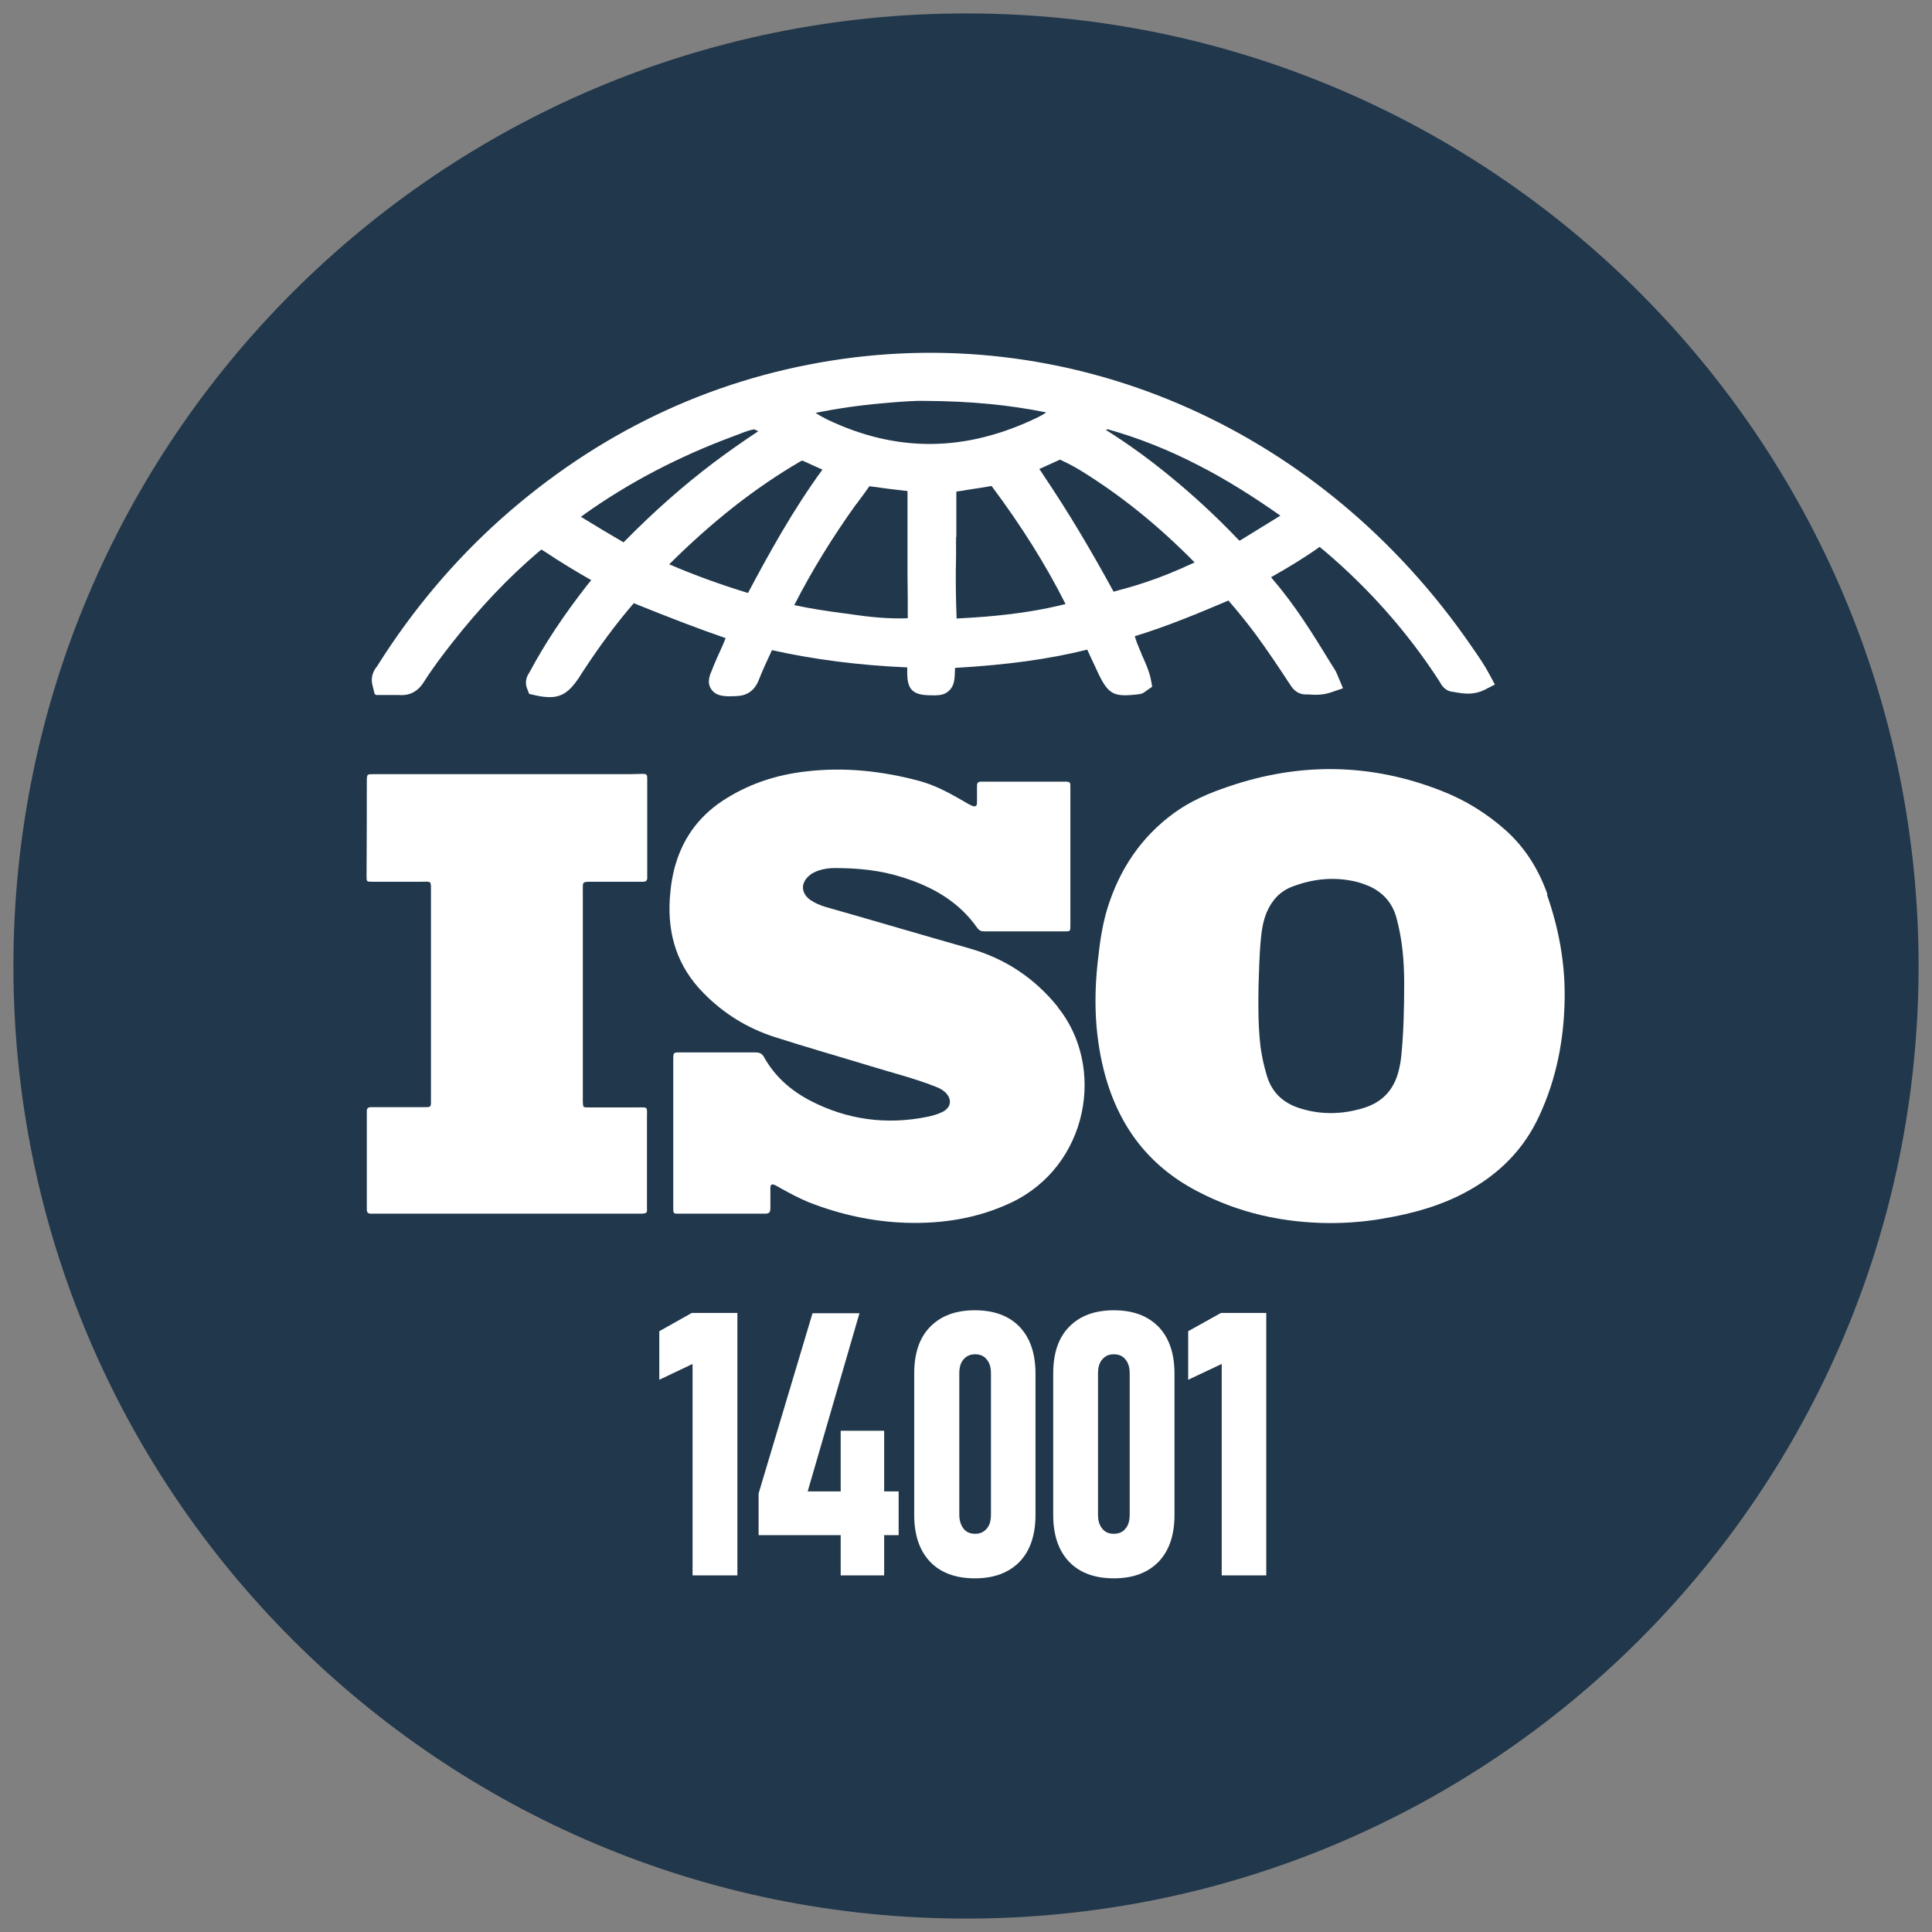
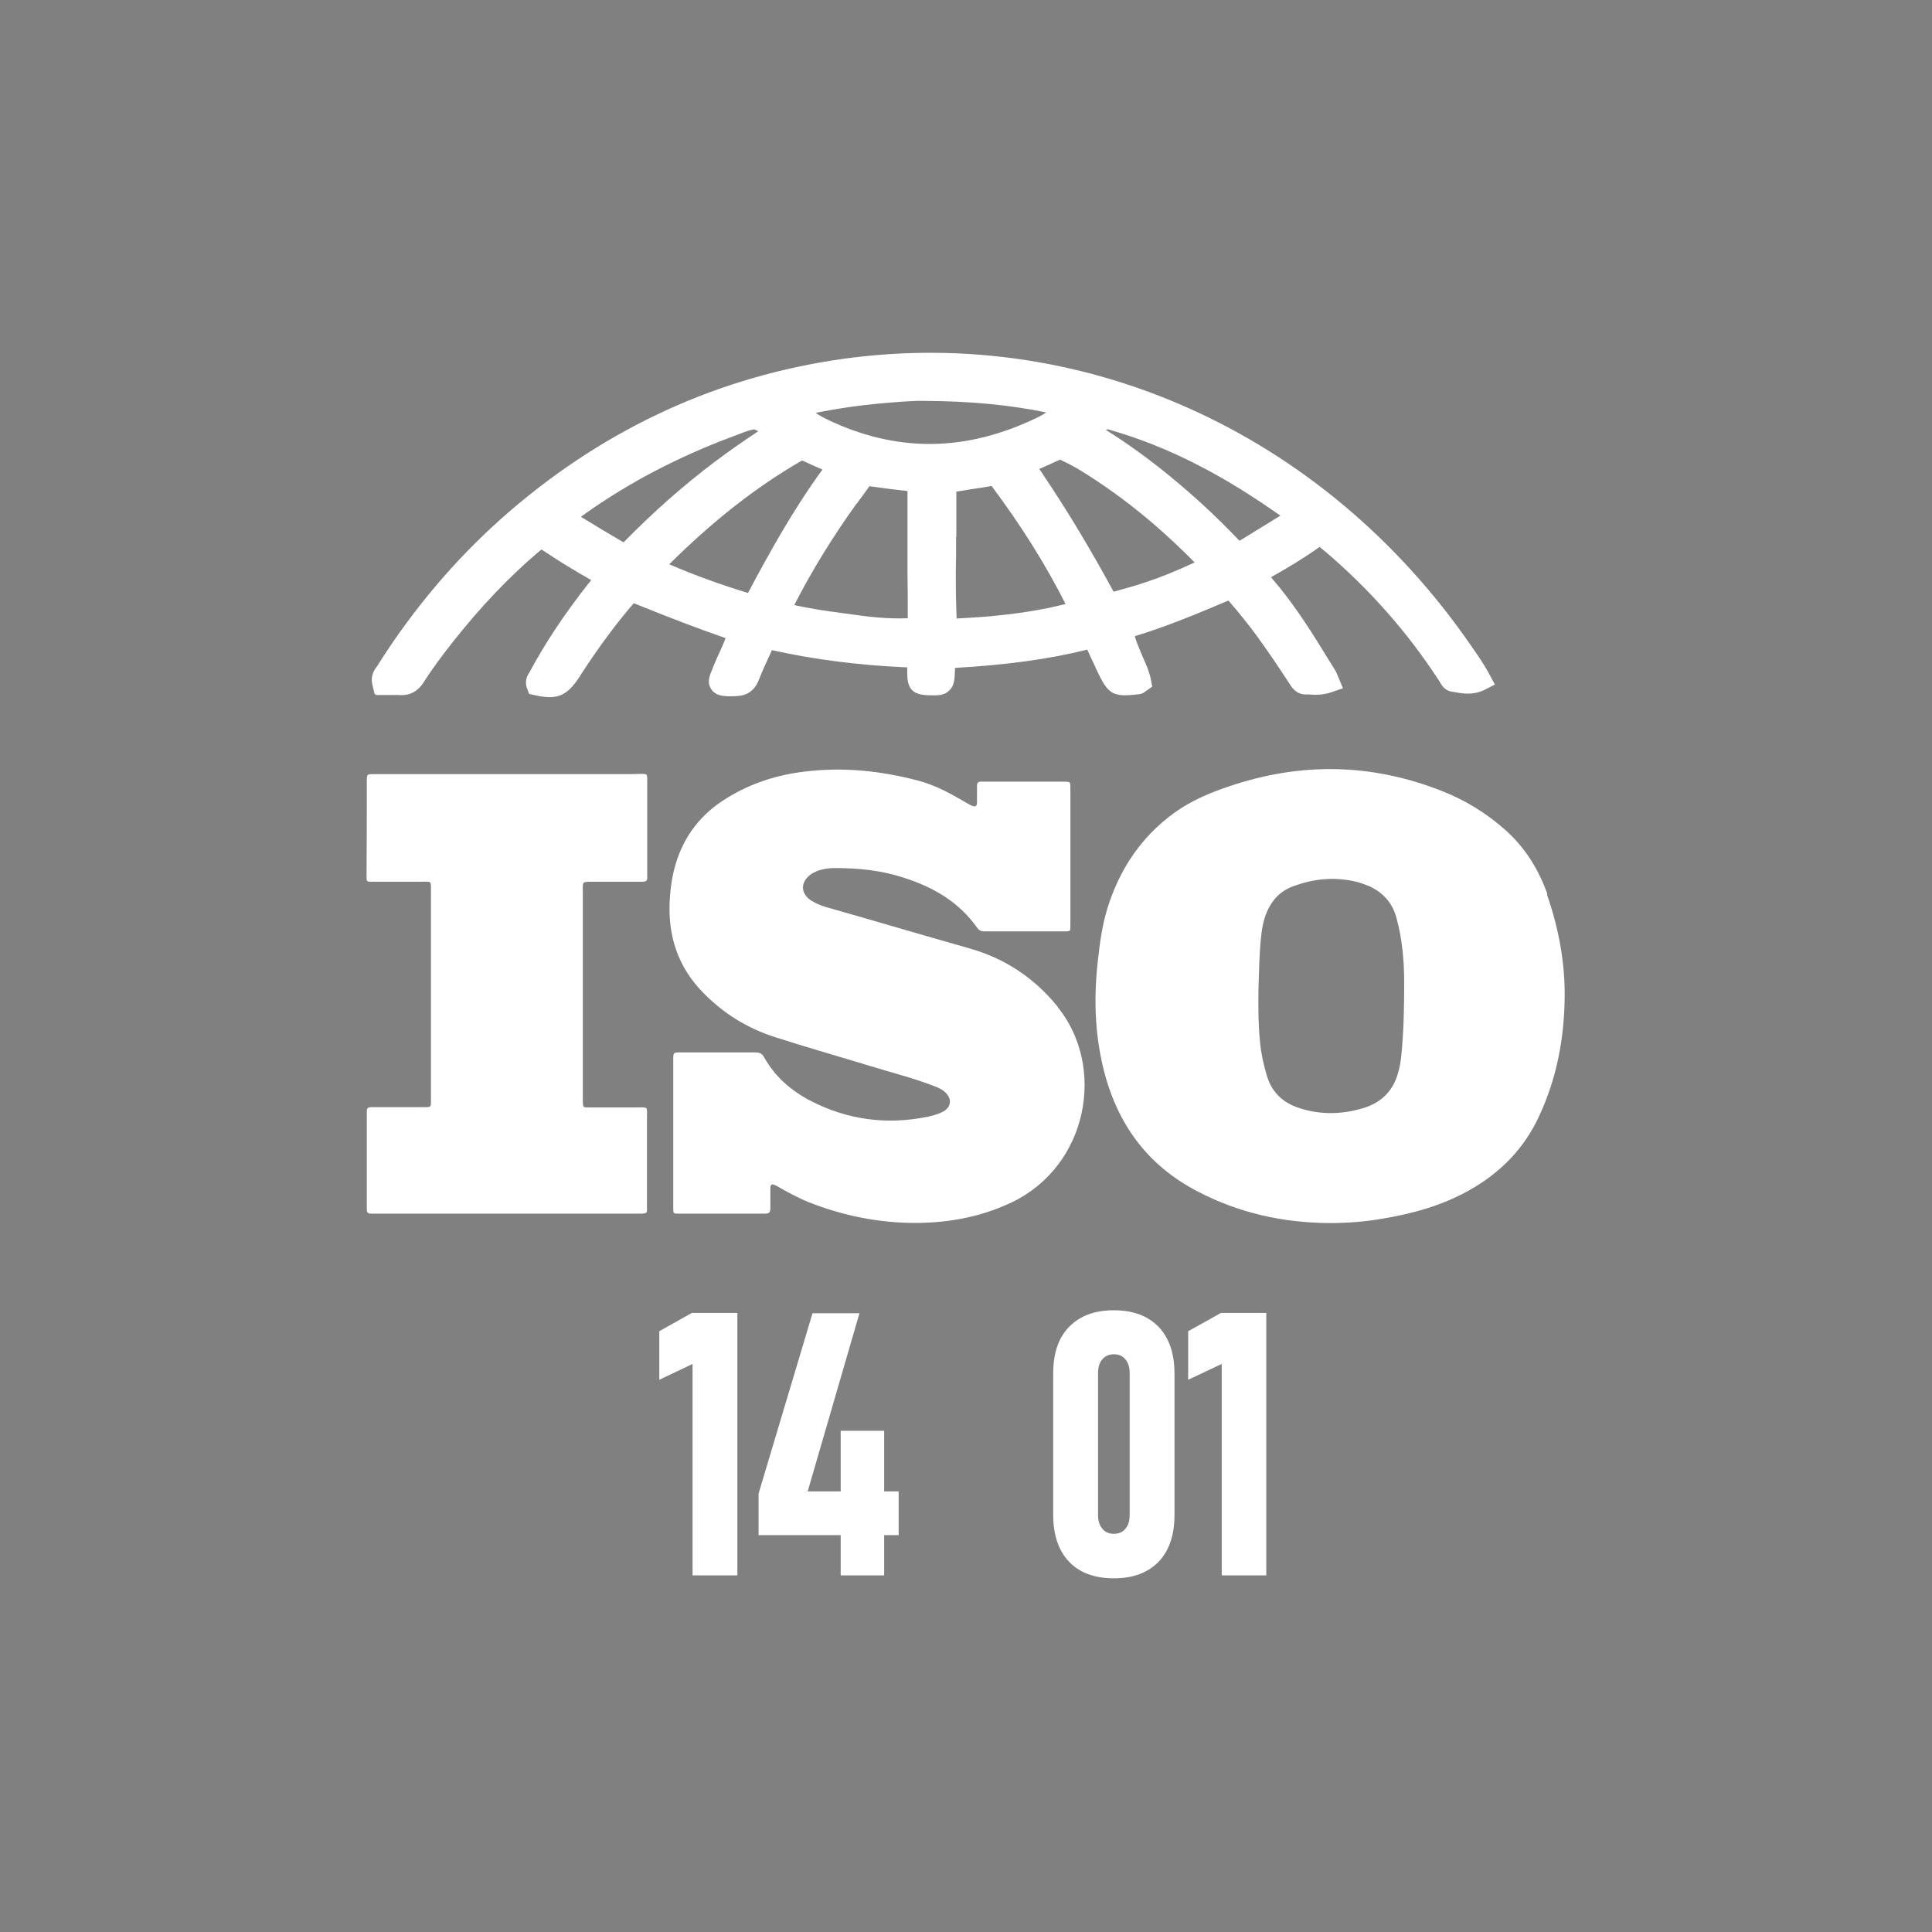
<svg xmlns="http://www.w3.org/2000/svg" viewBox="0 0 72 72" id="Capa_1">
  <rect x="0" y="0" width="72" height="72" fill="#808080" stroke="none" />
  <defs>
    <style>
      .cls-1 {
        fill: #21374b;
      }

      .cls-2 {
        fill: #fff;
      }
    </style>
  </defs>
-   <path d="M36,.5C16.4.5.5,16.4.5,36s15.89,35.5,35.5,35.5,35.5-15.89,35.5-35.5S55.6.5,36,.5h0Z" class="cls-1" />
  <g>
    <polygon points="24.57 49.61 24.57 51.42 25.81 50.83 25.81 58.71 27.48 58.71 27.48 48.93 25.78 48.93 24.57 49.61" class="cls-2" />
    <polygon points="32.95 53.32 31.33 53.32 31.33 55.58 30.1 55.58 32.03 48.94 30.28 48.94 28.27 55.66 28.27 57.21 31.33 57.21 31.33 58.71 32.95 58.71 32.95 57.21 33.49 57.21 33.49 55.58 32.95 55.58 32.95 53.32" class="cls-2" />
-     <path d="M36.33,48.83c-.72,0-1.27.21-1.67.62s-.59.99-.59,1.74v5.27c0,.75.2,1.33.59,1.74s.95.62,1.67.62,1.27-.21,1.67-.62c.39-.41.59-.99.59-1.74v-5.27c0-.75-.2-1.33-.59-1.74-.39-.41-.95-.62-1.67-.62ZM36.93,56.45c0,.22-.05.4-.16.52-.11.13-.25.19-.43.19s-.33-.06-.43-.19c-.1-.13-.16-.3-.16-.52v-5.27c0-.22.05-.4.16-.52.11-.13.25-.19.43-.19s.33.06.43.19c.11.13.16.3.16.52v5.27Z" class="cls-2" />
    <path d="M41.51,48.83c-.72,0-1.27.21-1.67.62s-.59.99-.59,1.74v5.27c0,.75.2,1.33.59,1.74s.95.62,1.67.62,1.27-.21,1.67-.62c.39-.41.59-.99.59-1.74v-5.27c0-.75-.2-1.33-.59-1.74-.4-.41-.95-.62-1.67-.62ZM42.1,56.45c0,.22-.05.4-.16.52-.1.13-.25.19-.43.19s-.33-.06-.43-.19c-.11-.13-.16-.3-.16-.52v-5.27c0-.22.05-.4.16-.52.11-.13.25-.19.43-.19s.33.06.43.19c.11.13.16.3.16.52v5.27Z" class="cls-2" />
    <polygon points="44.28 49.61 44.28 51.42 45.53 50.83 45.53 58.71 47.19 58.71 47.19 48.93 45.5 48.93 44.28 49.61" class="cls-2" />
    <path d="M57.67,33.33c-.33-.93-.83-1.74-1.57-2.4-.7-.62-1.49-1.11-2.36-1.45-2.63-1.04-5.28-1.08-7.95-.17-.72.24-1.42.54-2.04.99-1.23.9-2.03,2.1-2.48,3.55-.19.62-.28,1.26-.35,1.9-.16,1.37-.13,2.72.2,4.07.5,2.04,1.62,3.6,3.51,4.58,1.55.81,3.19,1.17,4.92,1.18.66,0,1.31-.05,1.95-.16,1.14-.19,2.24-.49,3.25-1.06,1.16-.65,2.06-1.56,2.62-2.79.64-1.38.92-2.85.94-4.36.02-1.32-.22-2.62-.66-3.87ZM52.22,39.36c-.02.19-.05.37-.1.56-.18.71-.62,1.17-1.33,1.38-.77.23-1.55.25-2.32.01-.63-.19-1.07-.58-1.26-1.23-.12-.4-.21-.81-.25-1.22-.07-.68-.07-1.36-.06-2.04.02-.61.03-1.23.09-1.84.03-.34.09-.68.22-.99.2-.46.51-.79.98-.96.75-.28,1.52-.36,2.31-.18.19.04.36.11.54.18.51.24.85.62,1,1.17.22.8.29,1.62.29,2.45,0,.91-.02,1.82-.11,2.72Z" class="cls-2" />
    <path d="M39.41,37.51c-.86-1.06-1.94-1.78-3.26-2.16-1.8-.51-3.58-1.04-5.38-1.55-.2-.06-.39-.14-.57-.26-.35-.25-.37-.63-.04-.91.1-.09.22-.14.35-.19.19-.06.39-.09.59-.09.87,0,1.72.08,2.55.35,1.11.35,2.08.9,2.77,1.88.07.1.15.13.26.13,1,0,1.99,0,2.99,0,.22,0,.22,0,.22-.23,0-1.69,0-3.37,0-5.06,0-.3.02-.29-.29-.29-.97,0-1.93,0-2.9,0-.05,0-.09,0-.14,0-.11,0-.15.05-.15.15,0,.21,0,.42,0,.63,0,.13-.06.17-.18.12-.12-.05-.23-.12-.35-.19-.52-.3-1.04-.58-1.63-.74-1.39-.37-2.79-.52-4.22-.35-1.05.12-2.03.43-2.94.99-.95.58-1.59,1.39-1.91,2.46-.13.43-.19.87-.22,1.31-.08,1.34.29,2.51,1.24,3.48.76.78,1.65,1.33,2.68,1.66,1.18.38,2.38.72,3.56,1.08.81.25,1.62.45,2.41.76.13.05.26.11.37.21.28.26.23.59-.12.75-.17.08-.35.13-.54.17-1.53.31-3,.11-4.38-.61-.72-.38-1.31-.9-1.71-1.62-.08-.14-.18-.17-.32-.17-.93,0-1.86,0-2.79,0-.27,0-.27,0-.27.29,0,.9,0,1.8,0,2.7s0,1.86,0,2.79c0,.22,0,.23.19.23,1.08,0,2.16,0,3.24,0,.16,0,.19-.07.19-.21,0-.25,0-.49,0-.74,0-.14.05-.17.18-.11.07.03.13.07.2.11.34.19.68.37,1.04.52,1.17.46,2.39.73,3.65.77,1.36.04,2.68-.17,3.92-.76,2.85-1.36,3.53-5.05,1.71-7.29Z" class="cls-2" />
    <path d="M21.72,33.12c0-.25,0-.25.25-.26.43,0,.85,0,1.28,0,.24,0,.47,0,.71,0,.12,0,.17-.05.16-.17,0-.04,0-.08,0-.11,0-.77,0-1.53,0-2.3,0-.42,0-.83,0-1.25,0-.18-.02-.19-.2-.19-.14,0-.28.01-.43.01-1.53,0-3.05,0-4.58,0-.05,0-.09,0-.14,0-1.61,0-3.22,0-4.83,0-.26,0-.26,0-.27.21,0,1.19,0,2.39-.01,3.58,0,.22,0,.22.22.22.6,0,1.19,0,1.79,0,.42,0,.39-.06.39.37,0,2.46,0,4.93,0,7.39,0,.14,0,.28,0,.43,0,.2-.01.21-.21.21-.47,0-.95,0-1.42,0-.2,0-.4,0-.6,0-.12,0-.17.05-.16.17,0,.07,0,.13,0,.2v3.18c0,.09,0,.17,0,.26,0,.11.04.16.15.16.06,0,.11,0,.17,0,3.27,0,6.54,0,9.81,0,.36,0,.31-.02.31-.3,0-1.08,0-2.16,0-3.24,0-.48.07-.42-.42-.42-.59,0-1.17,0-1.76,0-.2,0-.2,0-.21-.2,0-.06,0-.11,0-.17v-3.61c0-1.38,0-2.77,0-4.15Z" class="cls-2" />
    <path d="M14.02,25.9h.34c.06,0,.12,0,.18,0,.11,0,.21,0,.3,0,.41.04.73-.12.96-.49.33-.52.71-1.02,1.04-1.44,1.06-1.35,2.13-2.47,3.25-3.42.03-.02.06-.05.09-.07.02.02.05.03.08.05.63.42,1.21.77,1.74,1.07.01,0,.02.01.03.02,0,.01-.02.02-.02.03l-.1.12c-.9,1.15-1.61,2.22-2.18,3.29-.05.07-.2.3-.09.59l.08.21.22.05c.21.05.39.07.55.07.46,0,.75-.22,1.09-.73l.1-.16c.68-1.04,1.3-1.87,1.93-2.6,0,0,0,0,0-.01,0,0,0,0,.01,0,1.36.55,2.43.96,3.42,1.3-.06.17-.14.34-.22.52-.07.14-.13.29-.19.43-.03.07-.06.14-.08.2-.1.23-.22.5-.04.76.19.28.55.27.96.25.38-.02.65-.21.8-.58.15-.38.32-.75.48-1.09,0-.01.01-.02.02-.04,0,0,0,0,0,0,1.58.35,3.21.56,4.99.64.02,0,.04,0,.05,0,0,.02,0,.05,0,.08v.04s0,.06,0,.09c0,.6.2.81.79.83.33.01.57.02.77-.17.2-.19.21-.43.22-.8,0-.01,0-.03,0-.05,0,0,0,0,.01,0,1.91-.11,3.47-.32,4.92-.68.08.19.17.37.26.56l.1.22c.42.9.6,1,1.57.88.13-.01.21-.08.26-.12l.23-.16-.05-.27c-.06-.29-.17-.54-.28-.79-.03-.06-.06-.13-.08-.19l-.06-.14c-.07-.16-.13-.32-.18-.49,1.21-.37,2.36-.85,3.49-1.33.4.46.74.89,1.03,1.28.44.6.86,1.23,1.22,1.78l.03.04c.07.12.23.39.59.4h.12c.23.02.52.03.84-.08l.44-.15-.21-.5c-.03-.07-.05-.12-.08-.17l-.17-.27c-.65-1.06-1.32-2.15-2.15-3.11-.02-.03-.05-.06-.07-.09.71-.4,1.28-.75,1.81-1.13.04.04.09.08.13.11l.05.04c1.65,1.4,3.09,3.02,4.27,4.84,0,.01.01.02.02.03.05.1.18.34.47.38.04,0,.09.01.13.02.28.05.66.11,1.07-.09l.39-.2-.21-.39c-.18-.34-.39-.64-.59-.93l-.09-.13c-5.52-8.01-14.66-12.08-23.85-10.62-4.58.73-8.71,2.71-12.28,5.88-1.75,1.56-3.3,3.39-4.6,5.45-.01.02-.02.03-.03.05-.09.11-.27.35-.18.71l.08.33ZM35.64,20.01c0-.56,0-1.13,0-1.69.15-.02.29-.04.44-.07.29-.04.58-.09.88-.14,0,0,0,0,0,.01,1.09,1.46,2,2.9,2.75,4.39-.86.22-1.81.37-2.97.47-.37.03-.74.05-1.09.07-.03-.8-.04-1.58-.02-2.32h0s0-.72,0-.72ZM27.88,22.1c-1.02-.31-2.01-.67-2.94-1.07,1.61-1.6,3.2-2.85,4.88-3.83.07-.04.08-.04.12-.02.15.07.31.14.46.21.08.04.17.07.25.11-1.11,1.52-2.01,3.16-2.77,4.59,0,0,0,0,0,0ZM31.93,18.77c.06-.09.13-.18.19-.26.09-.12.18-.25.28-.39.49.07.96.13,1.42.18,0,.58,0,1.17,0,1.75v1.35c.01.55.01,1.1.01,1.64-.73.03-1.45-.05-2.06-.14l-.37-.05c-.6-.08-1.21-.17-1.8-.3.65-1.27,1.41-2.51,2.32-3.78ZM30.38,15.39c.84-.17,1.68-.29,2.5-.36l.34-.03c.48-.04.94-.07,1.23-.06h.02c1.71.01,3.15.15,4.52.43-.1.07-.21.13-.31.18-2.68,1.3-5.26,1.33-7.88.07-.14-.07-.28-.15-.42-.24ZM47.71,19.22l-1.46.9s-.04.02-.06.03c0,0-.01-.02-.02-.02l-.05-.05c-.81-.85-1.67-1.64-2.54-2.35-.77-.63-1.57-1.21-2.37-1.71.03-.01.06-.02.08-.02,1.14.32,2.27.77,3.37,1.34,1.02.52,2.04,1.16,3.06,1.88ZM39.51,17.13s0,0,0,0l.12.06c.23.11.44.22.65.35,1.49.92,2.87,2.03,4.24,3.42-.71.33-1.28.56-1.83.74-.38.13-.78.24-1.19.35-.85-1.56-1.69-2.97-2.58-4.29-.04-.07-.09-.13-.13-.2-.02-.03-.04-.05-.06-.08.26-.12.51-.23.77-.35ZM28.1,16s.1.04.16.07c-.56.37-1.1.75-1.61,1.13-1.17.88-2.3,1.88-3.37,2.97-.02.02-.03.03-.04.04,0,0-.01,0-.02-.01-.5-.29-1.02-.6-1.57-.94.05-.04.1-.07.15-.11,1.66-1.18,3.51-2.14,5.5-2.88.08-.03.16-.06.24-.09.2-.08.38-.15.57-.18Z" class="cls-2" />
  </g>
</svg>